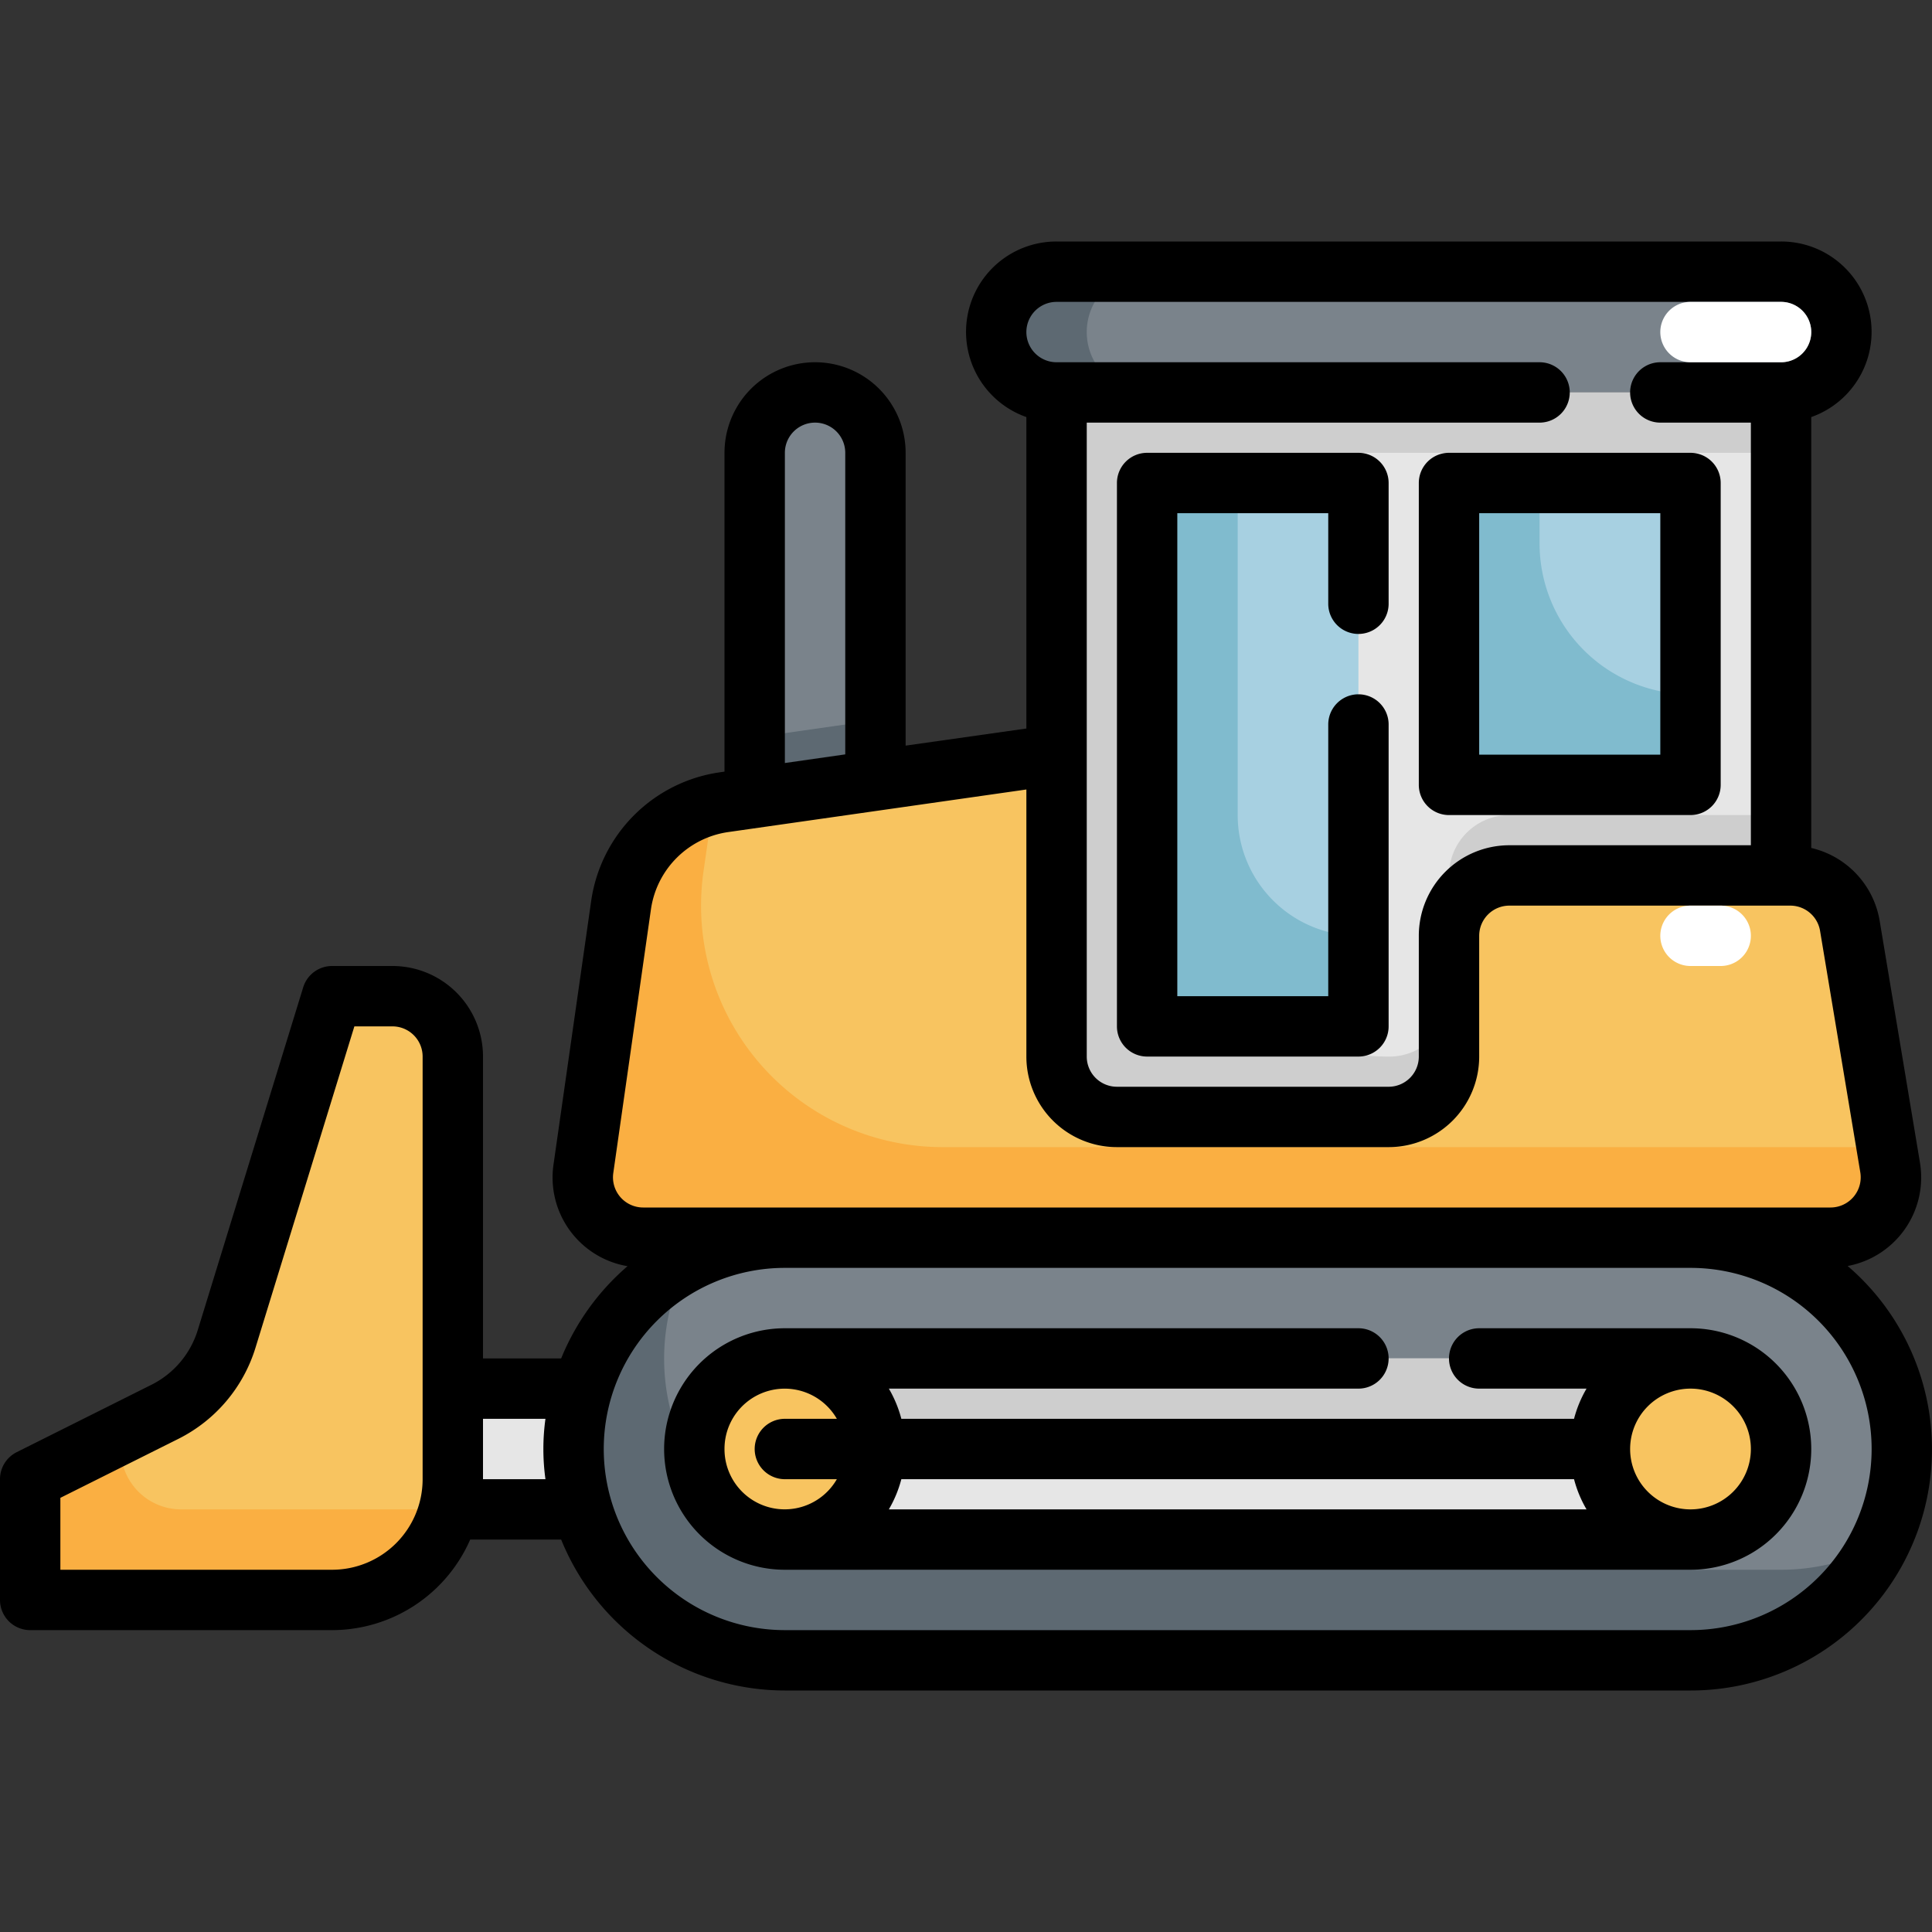
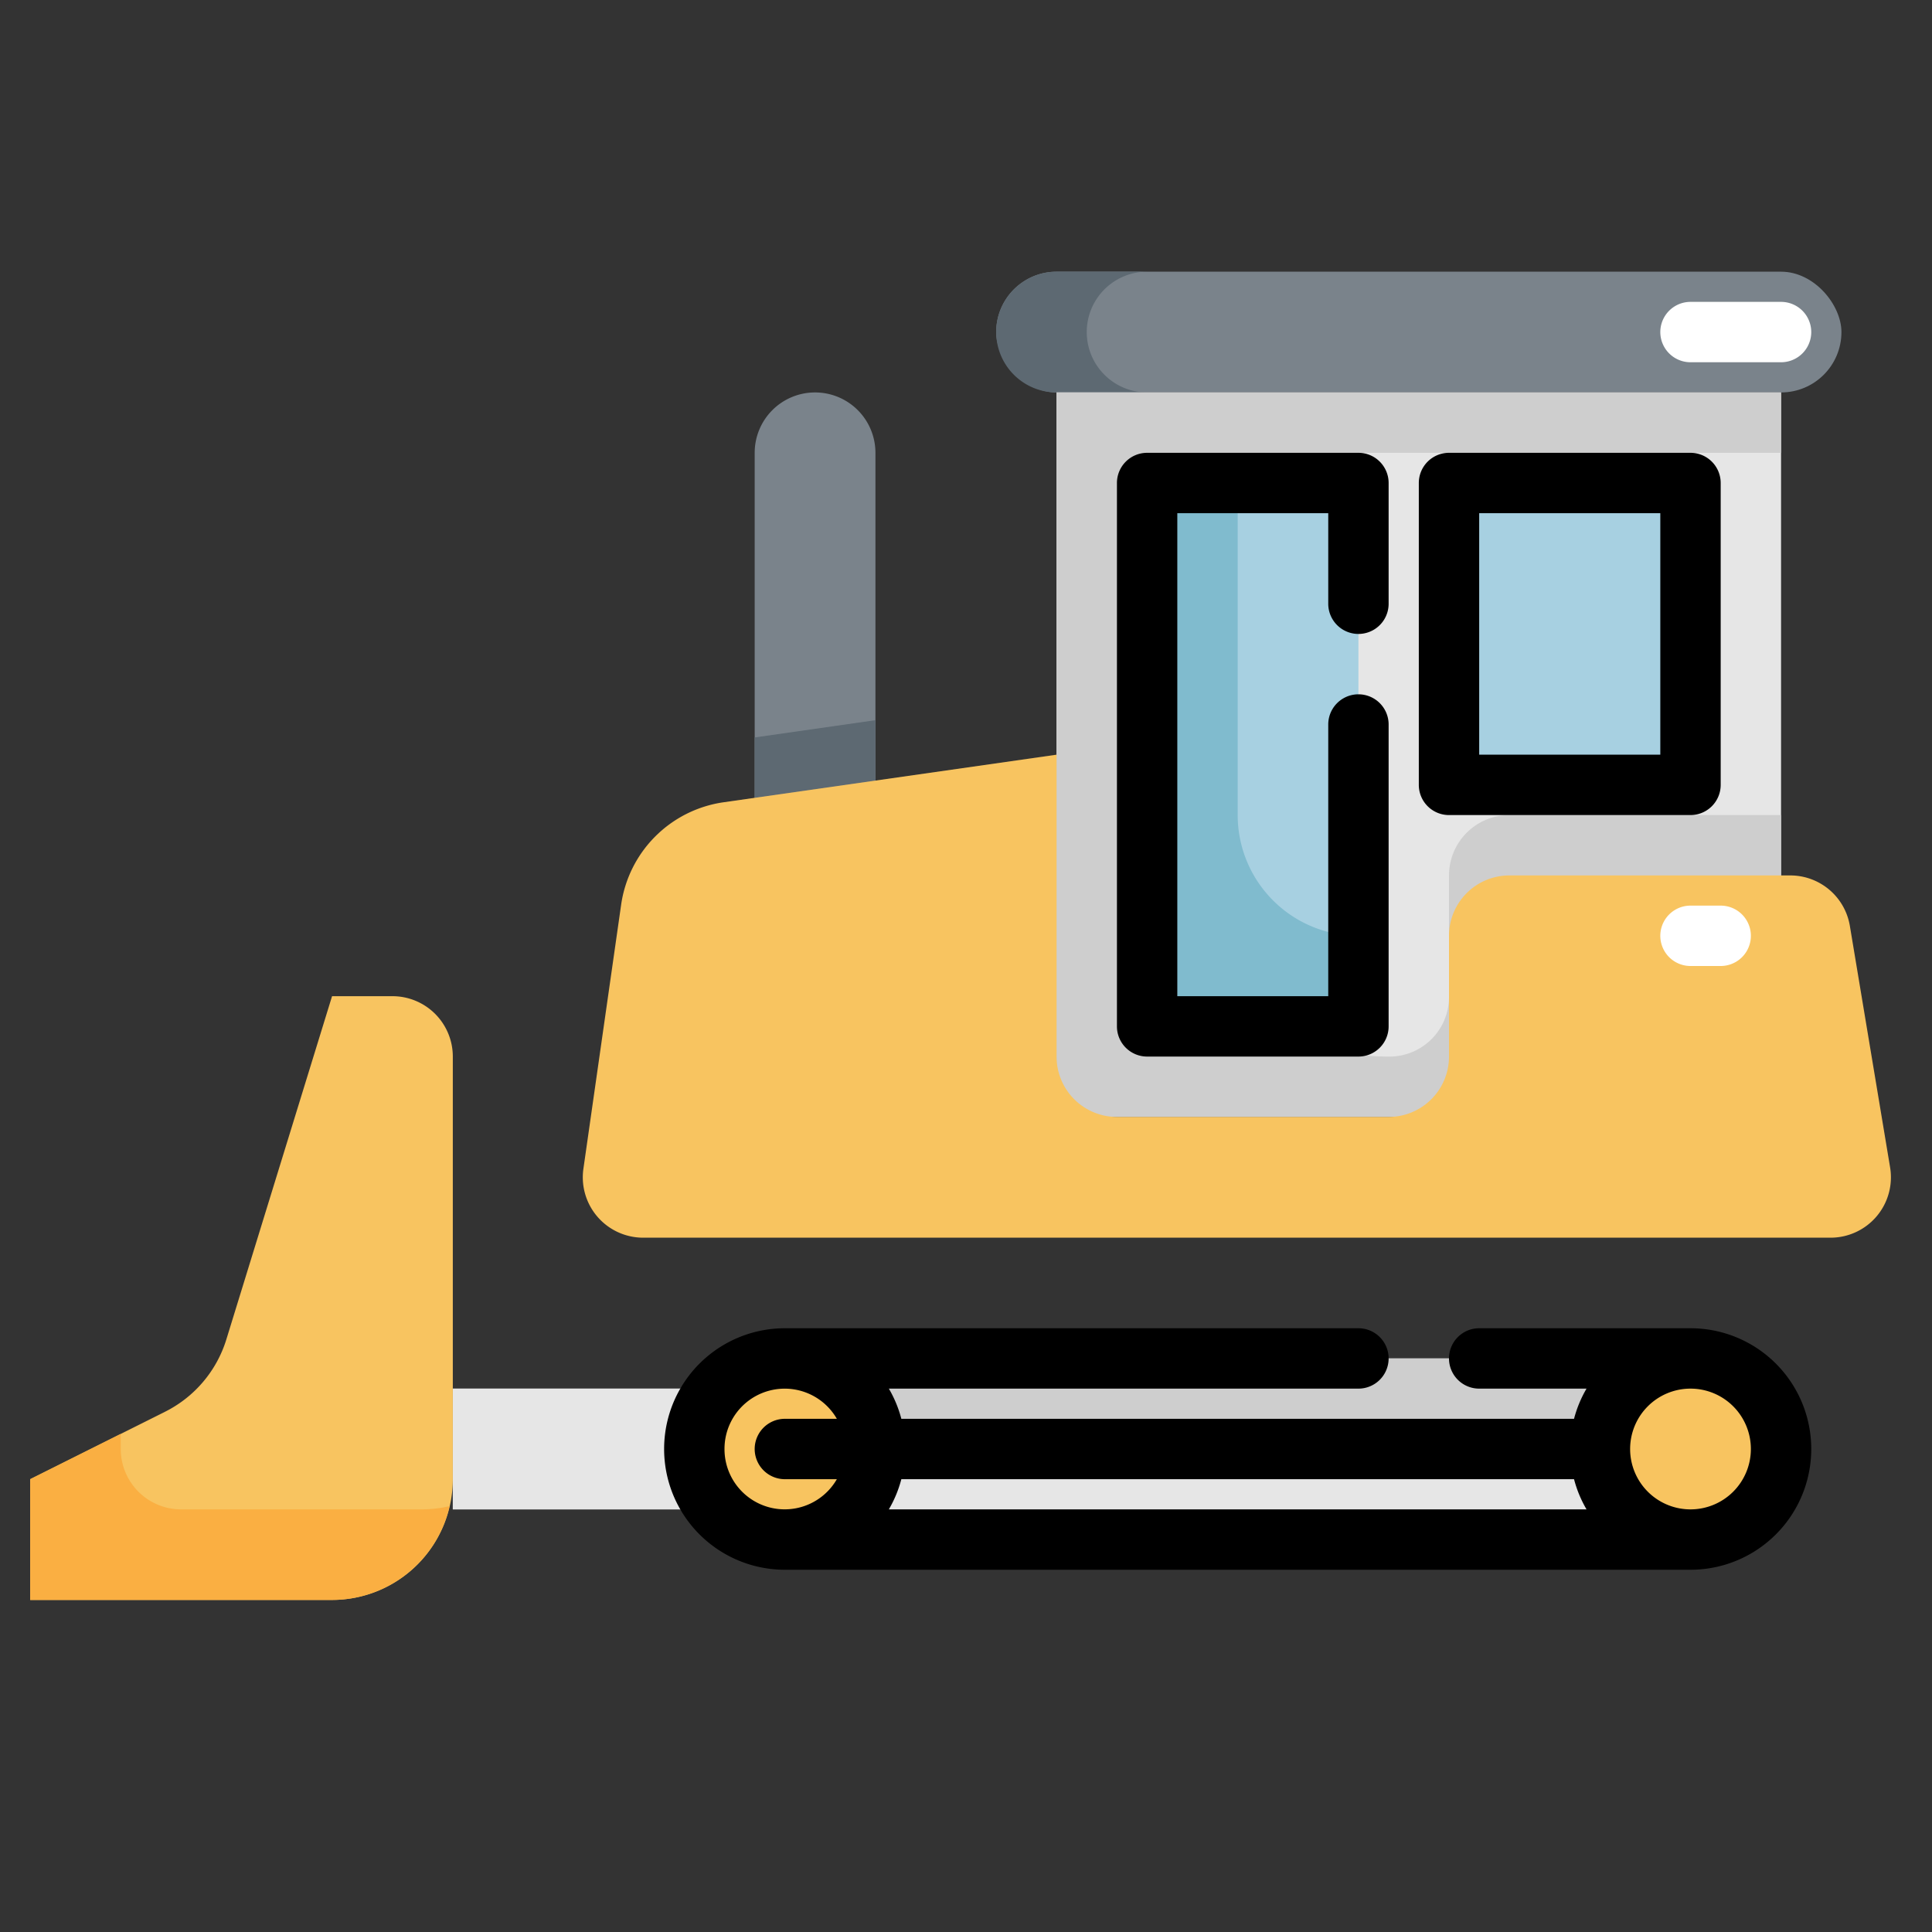
<svg xmlns="http://www.w3.org/2000/svg" viewBox="0 0 64 64">
  <rect x="0" y="0" width="64" height="64" fill="#333333" stroke="none" />
  <g id="Layer_31" data-name="Layer 31">
    <rect x="15" y="46" width="8" height="4" transform="translate(38 96) rotate(-180)" style="fill:#e6e6e6" />
    <rect x="15" y="46" width="8" height="4" transform="translate(38 96) rotate(-180)" style="fill:#e6e6e6" />
    <path d="M25,13h4a0,0,0,0,1,0,0V26a2,2,0,0,1-2,2h0a2,2,0,0,1-2-2V13a0,0,0,0,1,0,0Z" transform="translate(54 41) rotate(-180)" style="fill:#7a838b" />
-     <rect x="19" y="41" width="44" height="14" rx="7" style="fill:#7a838b" />
-     <path d="M59,52H29a6.993,6.993,0,0,1-6.214-10.214A7,7,0,0,0,26,55H56a6.994,6.994,0,0,0,6.214-3.786A6.964,6.964,0,0,1,59,52Z" style="fill:#5d6972" />
    <rect x="23" y="45" width="36" height="6" rx="3" style="fill:#e6e6e6" />
    <rect x="33" y="9" width="28" height="4" rx="2" transform="translate(94 22) rotate(-180)" style="fill:#7a838b" />
    <path d="M36,11a2,2,0,0,1,2-2H35a2,2,0,0,0,0,4h3A2,2,0,0,1,36,11Z" style="fill:#5d6972" />
    <path d="M26,47H56a2.99,2.99,0,0,1,2.816,2A2.962,2.962,0,0,0,59,48a3,3,0,0,0-3-3H26a3,3,0,0,0-3,3,2.962,2.962,0,0,0,.184,1A2.99,2.99,0,0,1,26,47Z" style="fill:#cecece" />
    <rect x="35" y="13" width="24" height="24" style="fill:#e6e6e6" />
    <path d="M59,15V13H35V37H59V27H50a2,2,0,0,0-2,2v4a1.976,1.976,0,0,1-1.91,2A8,8,0,0,1,38,27V19a4,4,0,0,1,4-4Z" style="fill:#cecece" />
    <polygon points="29 23.857 25 24.429 25 28 29 28 29 23.857" style="fill:#5d6972" />
    <path d="M35,25V35a2,2,0,0,0,2,2h9a2,2,0,0,0,2-2V31a2,2,0,0,1,2-2h9.306a2,2,0,0,1,1.973,1.671l1.333,8A2,2,0,0,1,60.639,41H21.306a2,2,0,0,1-1.98-2.283l1.25-8.747a4,4,0,0,1,3.394-3.394Z" style="fill:#f8c460" />
-     <path d="M62.5,38H31.224a8,8,0,0,1-7.92-9.131l.272-1.9c.015-.11.048-.214.073-.321a3.989,3.989,0,0,0-3.073,3.321l-1.25,8.747A2,2,0,0,0,21.306,41H60.639a2,2,0,0,0,1.973-2.329Z" style="fill:#faaf42" />
    <rect x="48" y="16" width="8" height="10" style="fill:#a7d0e1" />
-     <path d="M51,18V16H48V26h8V23h0A5,5,0,0,1,51,18Z" style="fill:#80bbce" />
    <rect x="38" y="16" width="7" height="18" style="fill:#a7d0e1" />
    <path d="M41,27V16H38V34h7V31h0A4,4,0,0,1,41,27Z" style="fill:#80bbce" />
    <circle cx="56" cy="48" r="3" style="fill:#f8c460" />
    <circle cx="26" cy="48" r="3" style="fill:#f8c460" />
    <path d="M7.5,44.364,11,33h2a2,2,0,0,1,2,2V49a4,4,0,0,1-4,4H1V49l4.469-2.235A3.994,3.994,0,0,0,7.5,44.364Z" style="fill:#f8c460" />
    <path d="M14,50H6a2,2,0,0,1-2-2v-.5L1,49v4H11a4,4,0,0,0,3.892-3.108A3.974,3.974,0,0,1,14,50Z" style="fill:#faaf42" />
-     <path d="M61.206,41.938A2.985,2.985,0,0,0,63.6,38.507l-1.333-8A2.983,2.983,0,0,0,60,28.09V13.816A2.993,2.993,0,0,0,59,8H35a2.993,2.993,0,0,0-1,5.816V24.133L30,24.7V15a3,3,0,0,0-6,0V25.561l-.172.025a5.026,5.026,0,0,0-4.242,4.242l-1.25,8.747a2.98,2.98,0,0,0,2.452,3.369A8.022,8.022,0,0,0,18.589,45H16V35a3,3,0,0,0-3-3H11a1,1,0,0,0-.956.706L6.548,44.07a3.016,3.016,0,0,1-1.526,1.8L.553,48.105A1,1,0,0,0,0,49v4a1,1,0,0,0,1,1H11a5,5,0,0,0,4.576-3h3.013A8.009,8.009,0,0,0,26,56H56a7.992,7.992,0,0,0,5.206-14.062ZM35,10H59a1,1,0,0,1,0,2H55a1,1,0,0,0,0,2h3V28H50a3,3,0,0,0-3,3v4a1,1,0,0,1-1,1H37a1,1,0,0,1-1-1V14H51a1,1,0,0,0,0-2H35a1,1,0,0,1,0-2Zm-9,5a1,1,0,0,1,2,0v9.99l-2,.286ZM21.306,40a1,1,0,0,1-.99-1.142l1.249-8.747a3.019,3.019,0,0,1,2.546-2.546L34,26.153V35a3,3,0,0,0,3,3h9a3,3,0,0,0,3-3V31a1,1,0,0,1,1-1h9.306a1,1,0,0,1,.986.836l1.333,8A1,1,0,0,1,60.639,40H21.306ZM11,52H2V49.618L5.917,47.66a5.028,5.028,0,0,0,2.542-3L11.739,34H13a1,1,0,0,1,1,1V49A3,3,0,0,1,11,52Zm5-3V47h2.069a7.281,7.281,0,0,0,0,2Zm40,5H26a6,6,0,0,1,0-12H56a6,6,0,0,1,0,12Z" />
    <path d="M56,44H49a1,1,0,0,0,0,2h3.556a3.93,3.93,0,0,0-.414,1H29.858a3.93,3.93,0,0,0-.414-1H45a1,1,0,0,0,0-2H26a4,4,0,0,0,0,8H56a4,4,0,0,0,0-8Zm-3.444,6H29.444a3.93,3.93,0,0,0,.414-1H52.142A3.93,3.93,0,0,0,52.556,50ZM24,48a1.994,1.994,0,0,1,3.722-1H26a1,1,0,0,0,0,2h1.722A1.994,1.994,0,0,1,24,48Zm32,2a2,2,0,1,1,2-2A2,2,0,0,1,56,50Z" />
    <path d="M47,16V26a1,1,0,0,0,1,1h8a1,1,0,0,0,1-1V16a1,1,0,0,0-1-1H48A1,1,0,0,0,47,16Zm2,1h6v8H49Z" />
    <path d="M45,15H38a1,1,0,0,0-1,1V34a1,1,0,0,0,1,1h7a1,1,0,0,0,1-1V24a1,1,0,0,0-2,0v9H39V17h5v3a1,1,0,0,0,2,0V16A1,1,0,0,0,45,15Z" />
    <path d="M59,12H56a1,1,0,0,1,0-2h3a1,1,0,0,1,0,2Z" style="fill:#fff" />
    <path d="M57,32H56a1,1,0,0,1,0-2h1a1,1,0,0,1,0,2Z" style="fill:#fff" />
  </g>
</svg>